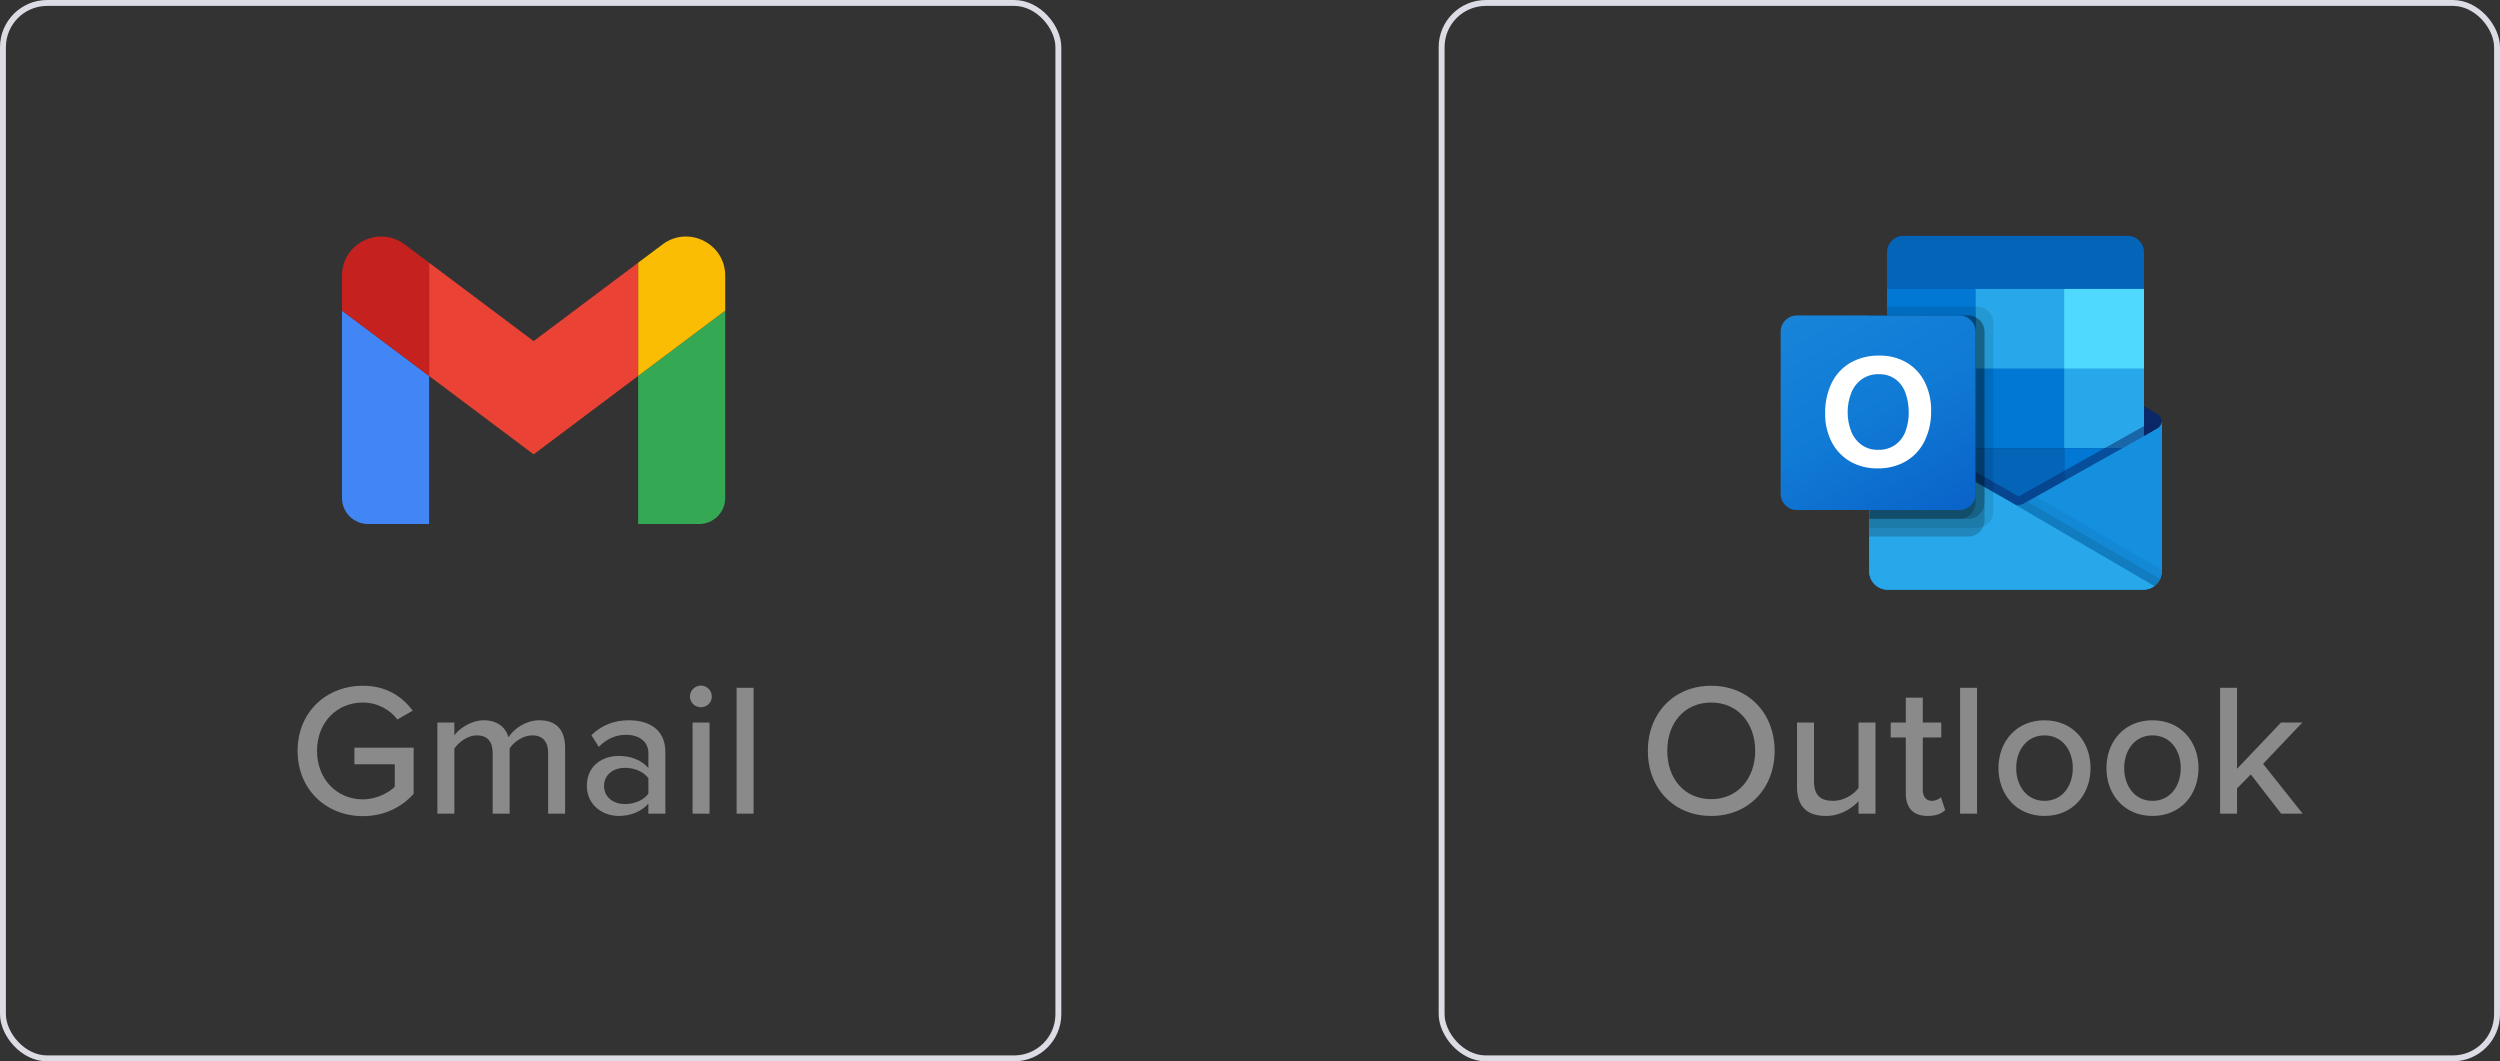
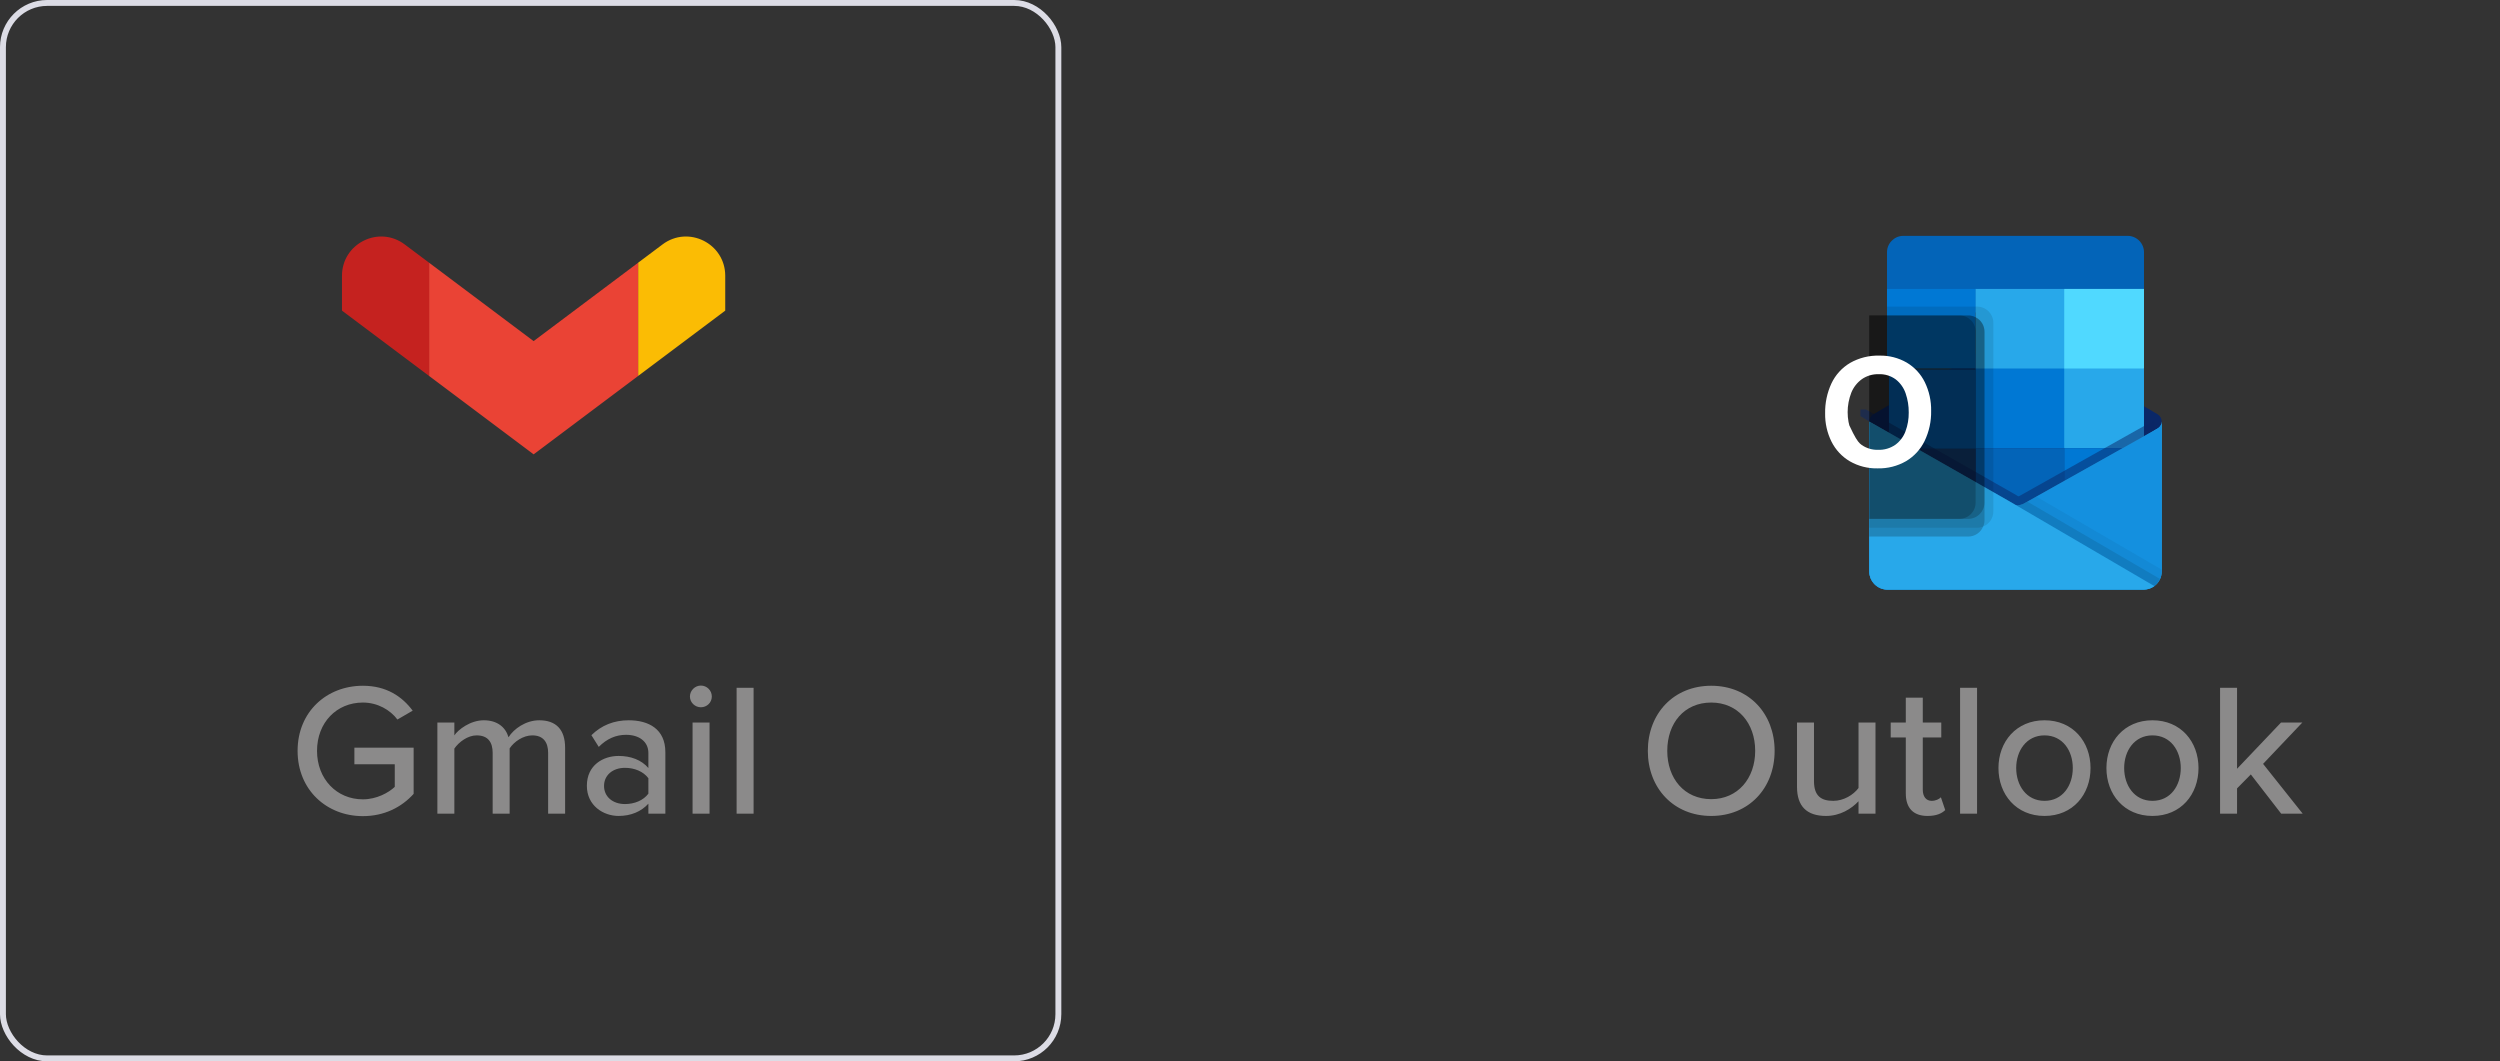
<svg xmlns="http://www.w3.org/2000/svg" width="424" height="180" viewBox="0 0 424 180" fill="none">
  <rect x="0" y="0" width="424" height="180" fill="#333333" stroke="none" />
  <g clip-path="url(#clip0_1100_31281)">
-     <path d="M62.432 88.875H72.773V63.761L58 52.682V84.443C58 86.895 59.987 88.875 62.432 88.875Z" fill="#4285F4" />
-     <path d="M108.227 88.875H118.568C121.02 88.875 123 86.888 123 84.443V52.682L108.227 63.761" fill="#34A853" />
    <path d="M108.227 44.557V63.761L123 52.682V46.773C123 41.292 116.744 38.168 112.364 41.455" fill="#FBBC04" />
    <path d="M72.773 63.761V44.557L90.5 57.852L108.227 44.557V63.761L90.5 77.057" fill="#EA4335" />
    <path d="M58 46.773V52.682L72.773 63.761V44.557L68.636 41.455C64.249 38.168 58 41.292 58 46.773Z" fill="#C5221F" />
  </g>
  <path d="M50.472 127.344C50.472 120.688 55.432 116.304 61.544 116.304C65.544 116.304 68.2 118.128 69.992 120.528L67.4 122.032C66.184 120.4 64.04 119.152 61.544 119.152C57.096 119.152 53.768 122.544 53.768 127.344C53.768 132.112 57.096 135.568 61.544 135.568C63.912 135.568 65.928 134.416 66.952 133.456V129.616H60.104V126.8H70.152V134.64C68.104 136.912 65.16 138.416 61.544 138.416C55.432 138.416 50.472 134 50.472 127.344ZM92.963 138V127.696C92.963 125.904 92.163 124.72 90.275 124.72C88.707 124.72 87.171 125.808 86.435 126.928V138H83.555V127.696C83.555 125.904 82.787 124.72 80.835 124.72C79.331 124.72 77.827 125.84 77.059 126.96V138H74.179V122.544H77.059V124.72C77.699 123.76 79.747 122.16 82.051 122.16C84.387 122.16 85.763 123.376 86.243 125.04C87.139 123.6 89.187 122.16 91.459 122.16C94.307 122.16 95.843 123.728 95.843 126.832V138H92.963ZM109.965 138V136.304C108.749 137.648 106.989 138.384 104.909 138.384C102.349 138.384 99.533 136.656 99.533 133.264C99.533 129.744 102.317 128.208 104.909 128.208C106.989 128.208 108.781 128.88 109.965 130.256V127.696C109.965 125.776 108.397 124.624 106.189 124.624C104.429 124.624 102.925 125.296 101.549 126.672L100.301 124.688C102.029 122.992 104.141 122.16 106.637 122.16C109.997 122.16 112.845 123.632 112.845 127.568V138H109.965ZM109.965 134.608V131.984C109.101 130.832 107.597 130.224 105.997 130.224C103.917 130.224 102.445 131.472 102.445 133.296C102.445 135.12 103.917 136.368 105.997 136.368C107.597 136.368 109.101 135.76 109.965 134.608ZM118.868 119.952C117.876 119.952 117.012 119.152 117.012 118.128C117.012 117.104 117.876 116.272 118.868 116.272C119.892 116.272 120.724 117.104 120.724 118.128C120.724 119.152 119.892 119.952 118.868 119.952ZM117.46 138V122.544H120.34V138H117.46ZM124.929 138V116.656H127.809V138H124.929Z" fill="#8B8A8A" />
  <rect x="0.5" y="0.5" width="179" height="179" rx="7.5" stroke="#DCDCE5" />
  <g clip-path="url(#clip1_1100_31281)">
    <path d="M366.628 71.5C366.632 70.996 366.37 70.526 365.94 70.263H365.932L365.905 70.247L343.511 57.017C343.414 56.952 343.314 56.893 343.21 56.839C342.345 56.394 341.318 56.394 340.454 56.839C340.35 56.893 340.25 56.952 340.153 57.017L317.759 70.247L317.732 70.263C317.047 70.687 316.837 71.585 317.263 72.268C317.388 72.47 317.561 72.637 317.766 72.757L340.161 85.987C340.258 86.052 340.358 86.111 340.461 86.165C341.326 86.611 342.353 86.611 343.218 86.165C343.321 86.111 343.421 86.052 343.518 85.987L365.913 72.757C366.36 72.497 366.633 72.017 366.628 71.5Z" fill="#0A2767" />
    <path d="M320.369 62.666H335.065V76.111H320.369V62.666ZM363.622 49V42.85C363.657 41.312 362.438 40.037 360.897 40H322.761C321.22 40.037 320 41.312 320.036 42.85V49L342.58 55L363.622 49Z" fill="#0364B8" />
    <path d="M320.036 49H335.065V62.5H320.036V49Z" fill="#0078D4" />
    <path d="M350.095 49H335.065V62.5L350.095 76H363.622V62.5L350.095 49Z" fill="#28A8EA" />
    <path d="M335.065 62.5H350.095V76H335.065V62.5Z" fill="#0078D4" />
    <path d="M335.065 76H350.095V89.5H335.065V76Z" fill="#0364B8" />
    <path d="M320.369 76.111H335.066V88.333H320.369V76.111Z" fill="#14447D" />
    <path d="M350.095 76H363.622V89.5H350.095V76Z" fill="#0078D4" />
    <path d="M365.94 72.674L365.911 72.689L343.517 85.259C343.419 85.319 343.32 85.376 343.216 85.427C342.836 85.608 342.423 85.71 342.002 85.727L340.778 85.013C340.675 84.962 340.575 84.904 340.478 84.841L317.783 71.914H317.772L317.03 71.5V96.946C317.041 98.644 318.429 100.011 320.13 100H363.575C363.601 100 363.624 99.988 363.651 99.988C364.01 99.965 364.364 99.891 364.703 99.769C364.849 99.707 364.99 99.634 365.125 99.55C365.226 99.493 365.399 99.368 365.399 99.368C366.169 98.8 366.624 97.902 366.628 96.946V71.5C366.628 71.987 366.365 72.435 365.94 72.674Z" fill="url(#paint0_linear_1100_31281)" />
    <path opacity="0.5" d="M365.426 71.4V72.96L342.009 89.05L317.766 71.924C317.766 71.916 317.76 71.909 317.751 71.909L315.527 70.575V69.45L316.444 69.434L318.383 70.544L318.428 70.559L318.593 70.665C318.593 70.665 341.378 83.639 341.438 83.669L342.31 84.179C342.385 84.149 342.46 84.119 342.55 84.089C342.595 84.059 365.17 71.384 365.17 71.384L365.426 71.4Z" fill="#0A2767" />
    <path d="M365.94 72.674L365.911 72.691L343.517 85.261C343.419 85.321 343.32 85.378 343.216 85.429C342.346 85.853 341.329 85.853 340.46 85.429C340.357 85.378 340.256 85.322 340.159 85.261L317.765 72.691L317.738 72.674C317.305 72.441 317.034 71.991 317.03 71.5V96.946C317.041 98.643 318.428 100.011 320.129 100C320.129 100 320.129 100 320.129 100H363.529C365.23 100.011 366.617 98.644 366.628 96.946C366.628 96.946 366.628 96.946 366.628 96.946V71.5C366.627 71.987 366.364 72.435 365.94 72.674Z" fill="#1490DF" />
    <path opacity="0.1" d="M343.843 85.075L343.508 85.263C343.411 85.324 343.31 85.381 343.207 85.432C342.838 85.613 342.436 85.719 342.026 85.744L350.546 95.8L365.409 99.374C365.816 99.067 366.14 98.664 366.352 98.2L343.843 85.075Z" fill="black" />
    <path opacity="0.05" d="M345.361 84.223L343.508 85.263C343.411 85.324 343.31 85.381 343.207 85.432C342.838 85.613 342.436 85.719 342.026 85.744L346.018 96.728L365.414 99.37C366.178 98.797 366.628 97.9 366.628 96.946V96.617L345.361 84.223Z" fill="black" />
    <path d="M320.171 100H363.524C364.191 100.003 364.842 99.793 365.381 99.4L340.777 85.016C340.673 84.965 340.573 84.907 340.476 84.844L317.781 71.917H317.771L317.03 71.5V96.859C317.028 98.592 318.434 99.998 320.171 100V100Z" fill="#28A8EA" />
    <path opacity="0.1" d="M338.071 54.749V86.745C338.069 87.866 337.385 88.875 336.343 89.294C336.02 89.433 335.672 89.504 335.321 89.504H317.03V53.5H320.036V52H335.321C336.839 52.006 338.068 53.234 338.071 54.749Z" fill="black" />
    <path opacity="0.2" d="M336.569 56.249V88.244C336.572 88.607 336.495 88.966 336.343 89.294C335.926 90.321 334.928 90.995 333.818 91H317.03V53.5H333.818C334.254 53.496 334.684 53.604 335.066 53.815C335.987 54.278 336.568 55.22 336.569 56.249Z" fill="black" />
    <path opacity="0.2" d="M336.569 56.249V85.245C336.561 86.759 335.336 87.987 333.818 88H317.03V53.5H333.818C334.254 53.496 334.684 53.604 335.066 53.815C335.987 54.278 336.568 55.22 336.569 56.249Z" fill="black" />
    <path opacity="0.2" d="M335.066 56.249V85.245C335.064 86.761 333.835 87.993 332.315 88H317.03V53.5H332.315C333.835 53.501 335.066 54.731 335.065 56.248C335.066 56.248 335.066 56.249 335.066 56.249Z" fill="black" />
-     <path d="M304.755 53.5H332.311C333.832 53.5 335.065 54.731 335.065 56.249V83.751C335.065 85.269 333.832 86.5 332.311 86.5H304.755C303.233 86.5 302 85.269 302 83.751V56.249C302 54.731 303.233 53.5 304.755 53.5Z" fill="url(#paint1_linear_1100_31281)" />
-     <path d="M310.61 65.032C311.289 63.588 312.385 62.38 313.758 61.562C315.277 60.694 317.008 60.261 318.758 60.312C320.38 60.276 321.981 60.687 323.386 61.498C324.706 62.284 325.77 63.435 326.447 64.813C327.185 66.331 327.553 68.001 327.52 69.688C327.556 71.451 327.178 73.197 326.416 74.788C325.722 76.215 324.625 77.407 323.26 78.218C321.801 79.055 320.141 79.476 318.459 79.436C316.802 79.476 315.166 79.061 313.729 78.236C312.397 77.45 311.32 76.297 310.627 74.915C309.885 73.419 309.513 71.768 309.542 70.099C309.511 68.351 309.876 66.619 310.61 65.032ZM313.965 73.177C314.327 74.09 314.941 74.881 315.736 75.46C316.545 76.025 317.514 76.316 318.501 76.291C319.552 76.332 320.588 76.031 321.453 75.433C322.237 74.856 322.835 74.062 323.172 73.15C323.549 72.131 323.735 71.052 323.721 69.966C323.733 68.869 323.558 67.778 323.204 66.74C322.891 65.803 322.313 64.977 321.539 64.362C320.696 63.735 319.662 63.417 318.612 63.462C317.604 63.435 316.613 63.729 315.782 64.3C314.974 64.881 314.349 65.68 313.979 66.603C313.158 68.718 313.154 71.062 313.967 73.18L313.965 73.177Z" fill="white" />
+     <path d="M310.61 65.032C311.289 63.588 312.385 62.38 313.758 61.562C315.277 60.694 317.008 60.261 318.758 60.312C320.38 60.276 321.981 60.687 323.386 61.498C324.706 62.284 325.77 63.435 326.447 64.813C327.185 66.331 327.553 68.001 327.52 69.688C327.556 71.451 327.178 73.197 326.416 74.788C325.722 76.215 324.625 77.407 323.26 78.218C321.801 79.055 320.141 79.476 318.459 79.436C316.802 79.476 315.166 79.061 313.729 78.236C312.397 77.45 311.32 76.297 310.627 74.915C309.885 73.419 309.513 71.768 309.542 70.099C309.511 68.351 309.876 66.619 310.61 65.032ZC314.327 74.09 314.941 74.881 315.736 75.46C316.545 76.025 317.514 76.316 318.501 76.291C319.552 76.332 320.588 76.031 321.453 75.433C322.237 74.856 322.835 74.062 323.172 73.15C323.549 72.131 323.735 71.052 323.721 69.966C323.733 68.869 323.558 67.778 323.204 66.74C322.891 65.803 322.313 64.977 321.539 64.362C320.696 63.735 319.662 63.417 318.612 63.462C317.604 63.435 316.613 63.729 315.782 64.3C314.974 64.881 314.349 65.68 313.979 66.603C313.158 68.718 313.154 71.062 313.967 73.18L313.965 73.177Z" fill="white" />
    <path d="M350.095 49H363.622V62.5H350.095V49Z" fill="#50D9FF" />
  </g>
  <path d="M279.472 127.344C279.472 121.008 283.856 116.304 290.224 116.304C296.592 116.304 300.976 121.008 300.976 127.344C300.976 133.68 296.592 138.384 290.224 138.384C283.856 138.384 279.472 133.68 279.472 127.344ZM297.68 127.344C297.68 122.64 294.736 119.152 290.224 119.152C285.648 119.152 282.768 122.64 282.768 127.344C282.768 132.016 285.648 135.536 290.224 135.536C294.736 135.536 297.68 132.016 297.68 127.344ZM315.205 138V135.888C314.021 137.168 312.069 138.384 309.701 138.384C306.405 138.384 304.773 136.72 304.773 133.456V122.544H307.653V132.496C307.653 135.056 308.933 135.824 310.917 135.824C312.709 135.824 314.341 134.8 315.205 133.648V122.544H318.085V138H315.205ZM326.904 138.384C324.472 138.384 323.224 137.008 323.224 134.576V125.072H320.664V122.544H323.224V118.32H326.104V122.544H329.24V125.072H326.104V133.936C326.104 135.024 326.616 135.824 327.608 135.824C328.28 135.824 328.888 135.536 329.176 135.216L329.912 137.392C329.304 137.968 328.408 138.384 326.904 138.384ZM332.429 138V116.656H335.309V138H332.429ZM346.746 138.384C341.946 138.384 338.938 134.736 338.938 130.256C338.938 125.808 341.946 122.16 346.746 122.16C351.578 122.16 354.554 125.808 354.554 130.256C354.554 134.736 351.578 138.384 346.746 138.384ZM346.746 135.824C349.85 135.824 351.546 133.2 351.546 130.256C351.546 127.344 349.85 124.72 346.746 124.72C343.674 124.72 341.946 127.344 341.946 130.256C341.946 133.2 343.674 135.824 346.746 135.824ZM365.058 138.384C360.258 138.384 357.25 134.736 357.25 130.256C357.25 125.808 360.258 122.16 365.058 122.16C369.89 122.16 372.866 125.808 372.866 130.256C372.866 134.736 369.89 138.384 365.058 138.384ZM365.058 135.824C368.162 135.824 369.858 133.2 369.858 130.256C369.858 127.344 368.162 124.72 365.058 124.72C361.986 124.72 360.258 127.344 360.258 130.256C360.258 133.2 361.986 135.824 365.058 135.824ZM386.891 138L381.739 131.344L379.403 133.712V138H376.523V116.656H379.403V130.384L386.859 122.544H390.475L383.819 129.552L390.539 138H386.891Z" fill="#8B8A8A" />
-   <rect x="244.5" y="0.5" width="179" height="179" rx="7.5" stroke="#DCDCE5" />
  <defs>
    <linearGradient id="paint0_linear_1100_31281" x1="341.829" y1="71.5" x2="341.829" y2="100" gradientUnits="userSpaceOnUse">
      <stop stop-color="#35B8F1" />
      <stop offset="1" stop-color="#28A8EA" />
    </linearGradient>
    <linearGradient id="paint1_linear_1100_31281" x1="307.744" y1="51.352" x2="329.257" y2="88.685" gradientUnits="userSpaceOnUse">
      <stop stop-color="#1784D9" />
      <stop offset="0.5" stop-color="#107AD5" />
      <stop offset="1" stop-color="#0A63C9" />
    </linearGradient>
    <clipPath id="clip0_1100_31281">
      <rect width="65" height="48.75" fill="white" transform="translate(58 40.125)" />
    </clipPath>
    <clipPath id="clip1_1100_31281">
      <rect width="64.628" height="60" fill="white" transform="translate(302 40)" />
    </clipPath>
  </defs>
</svg>